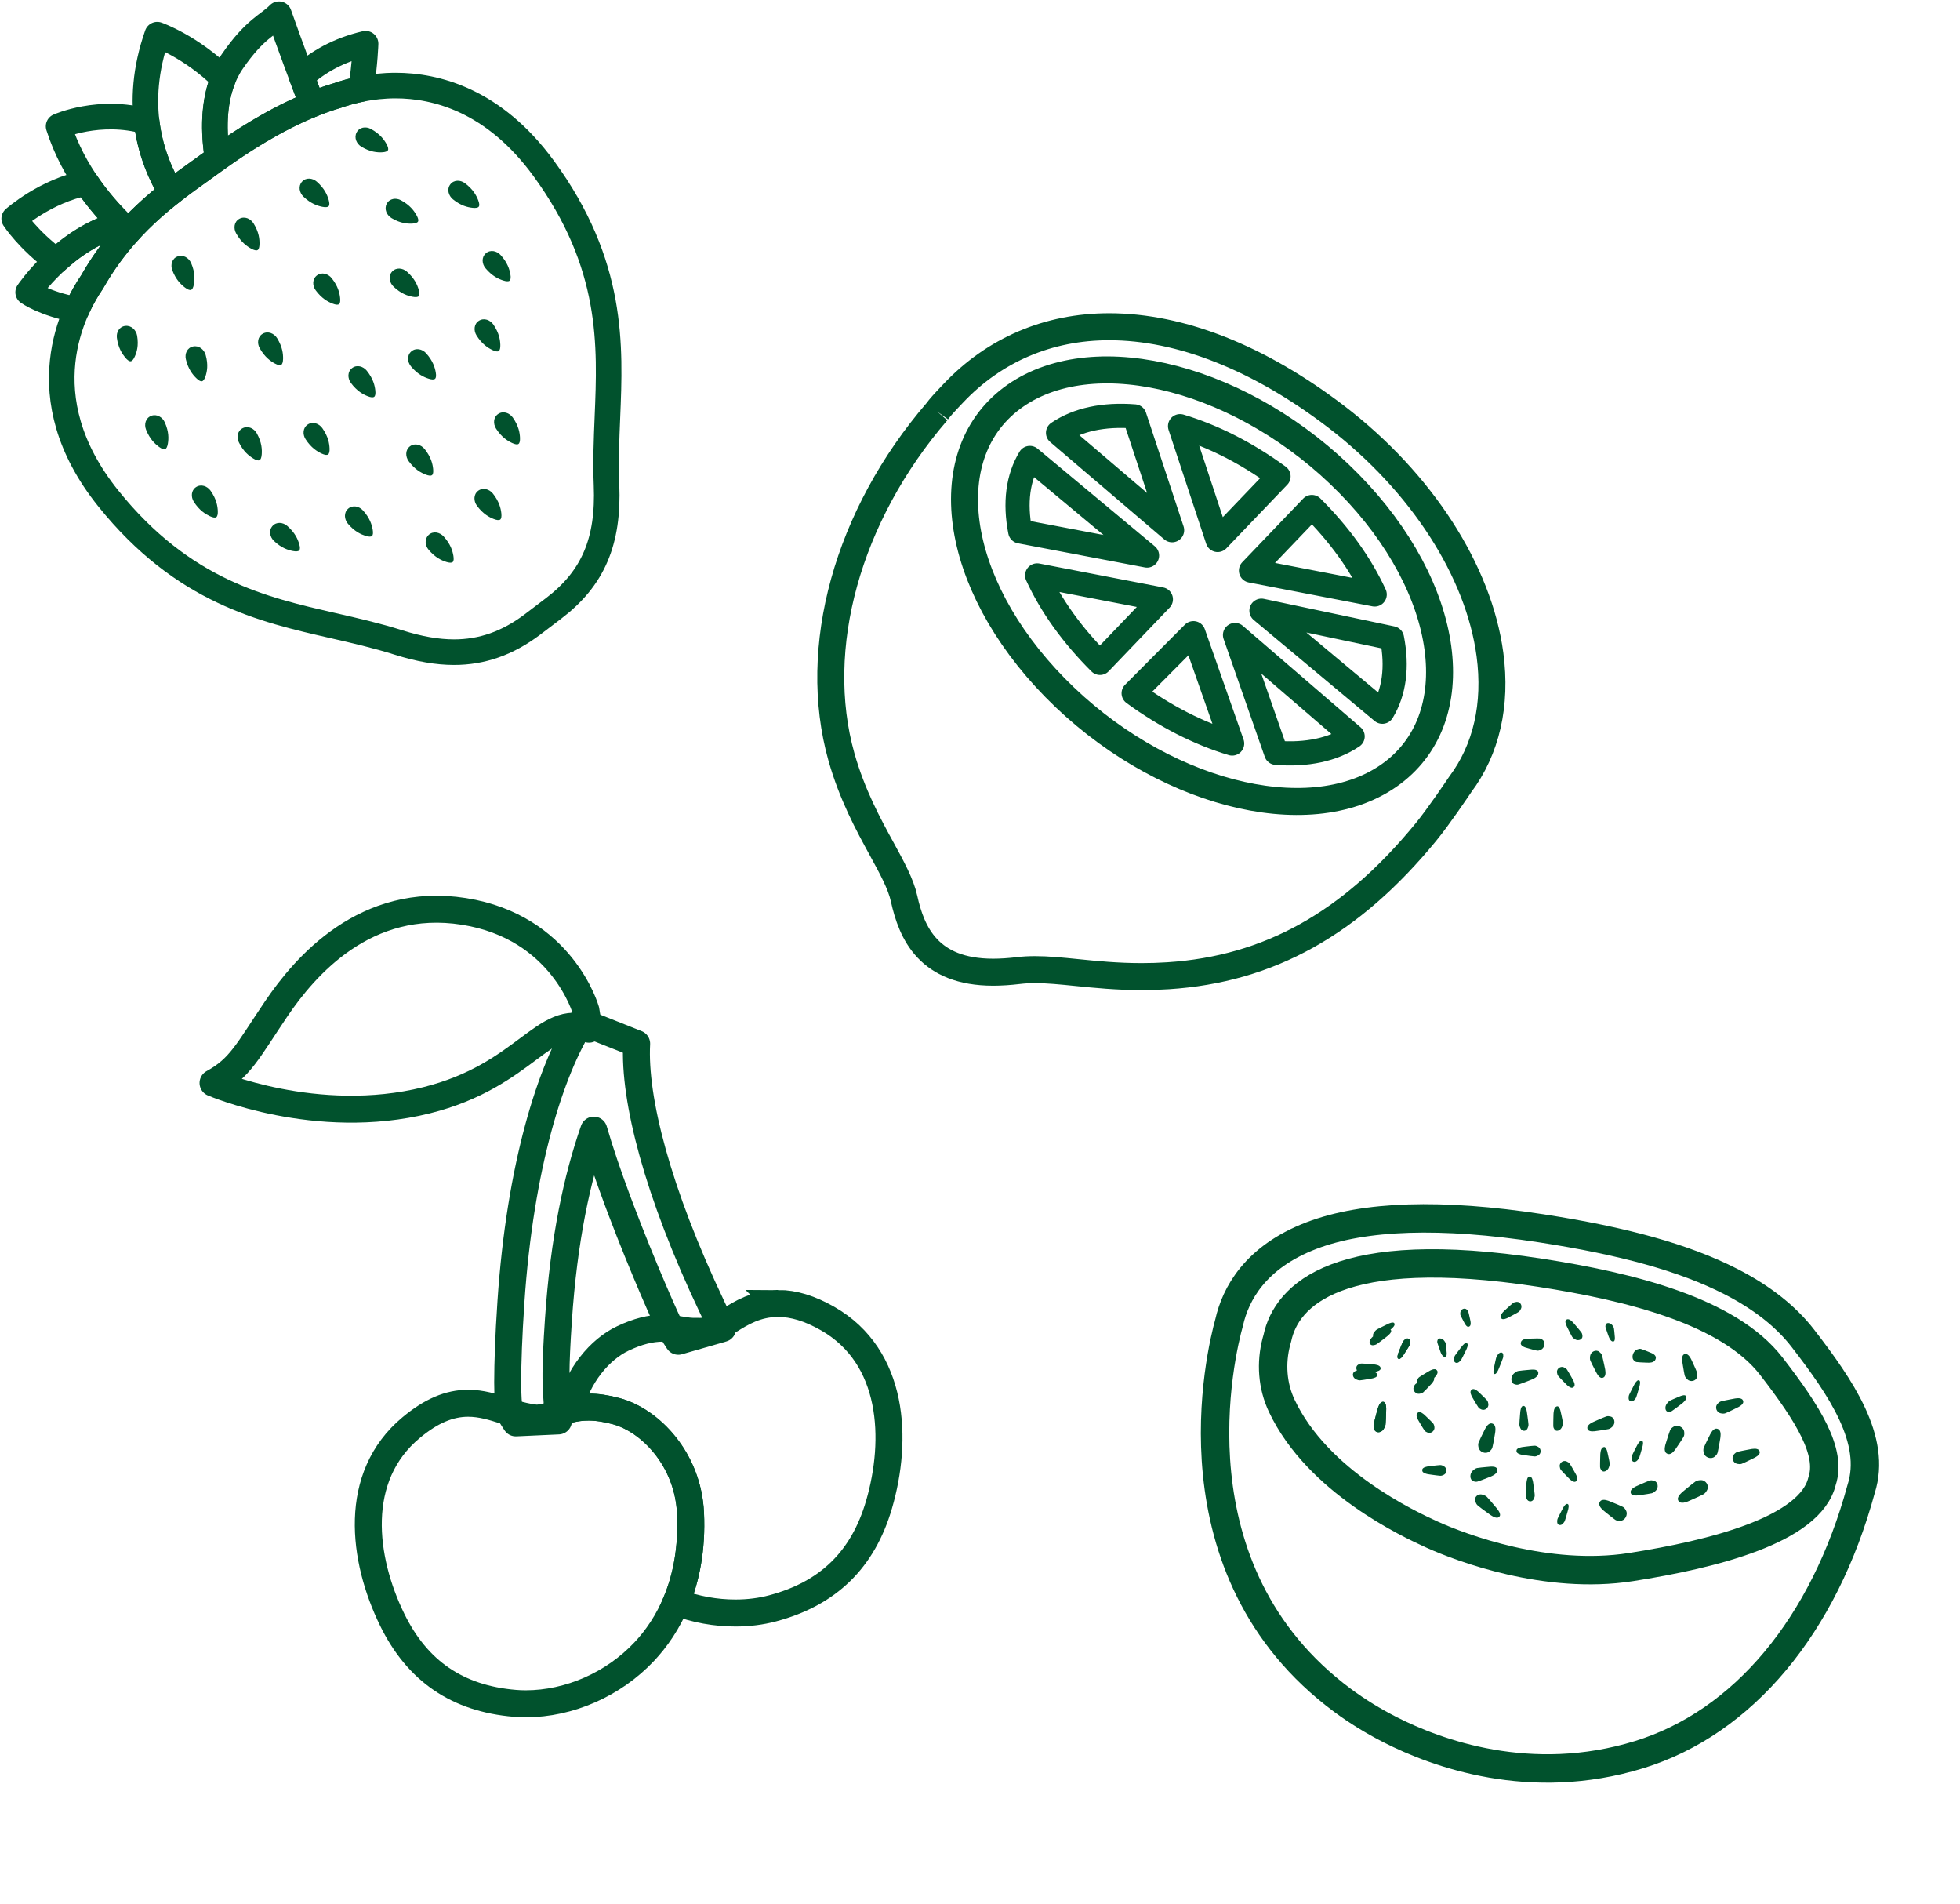
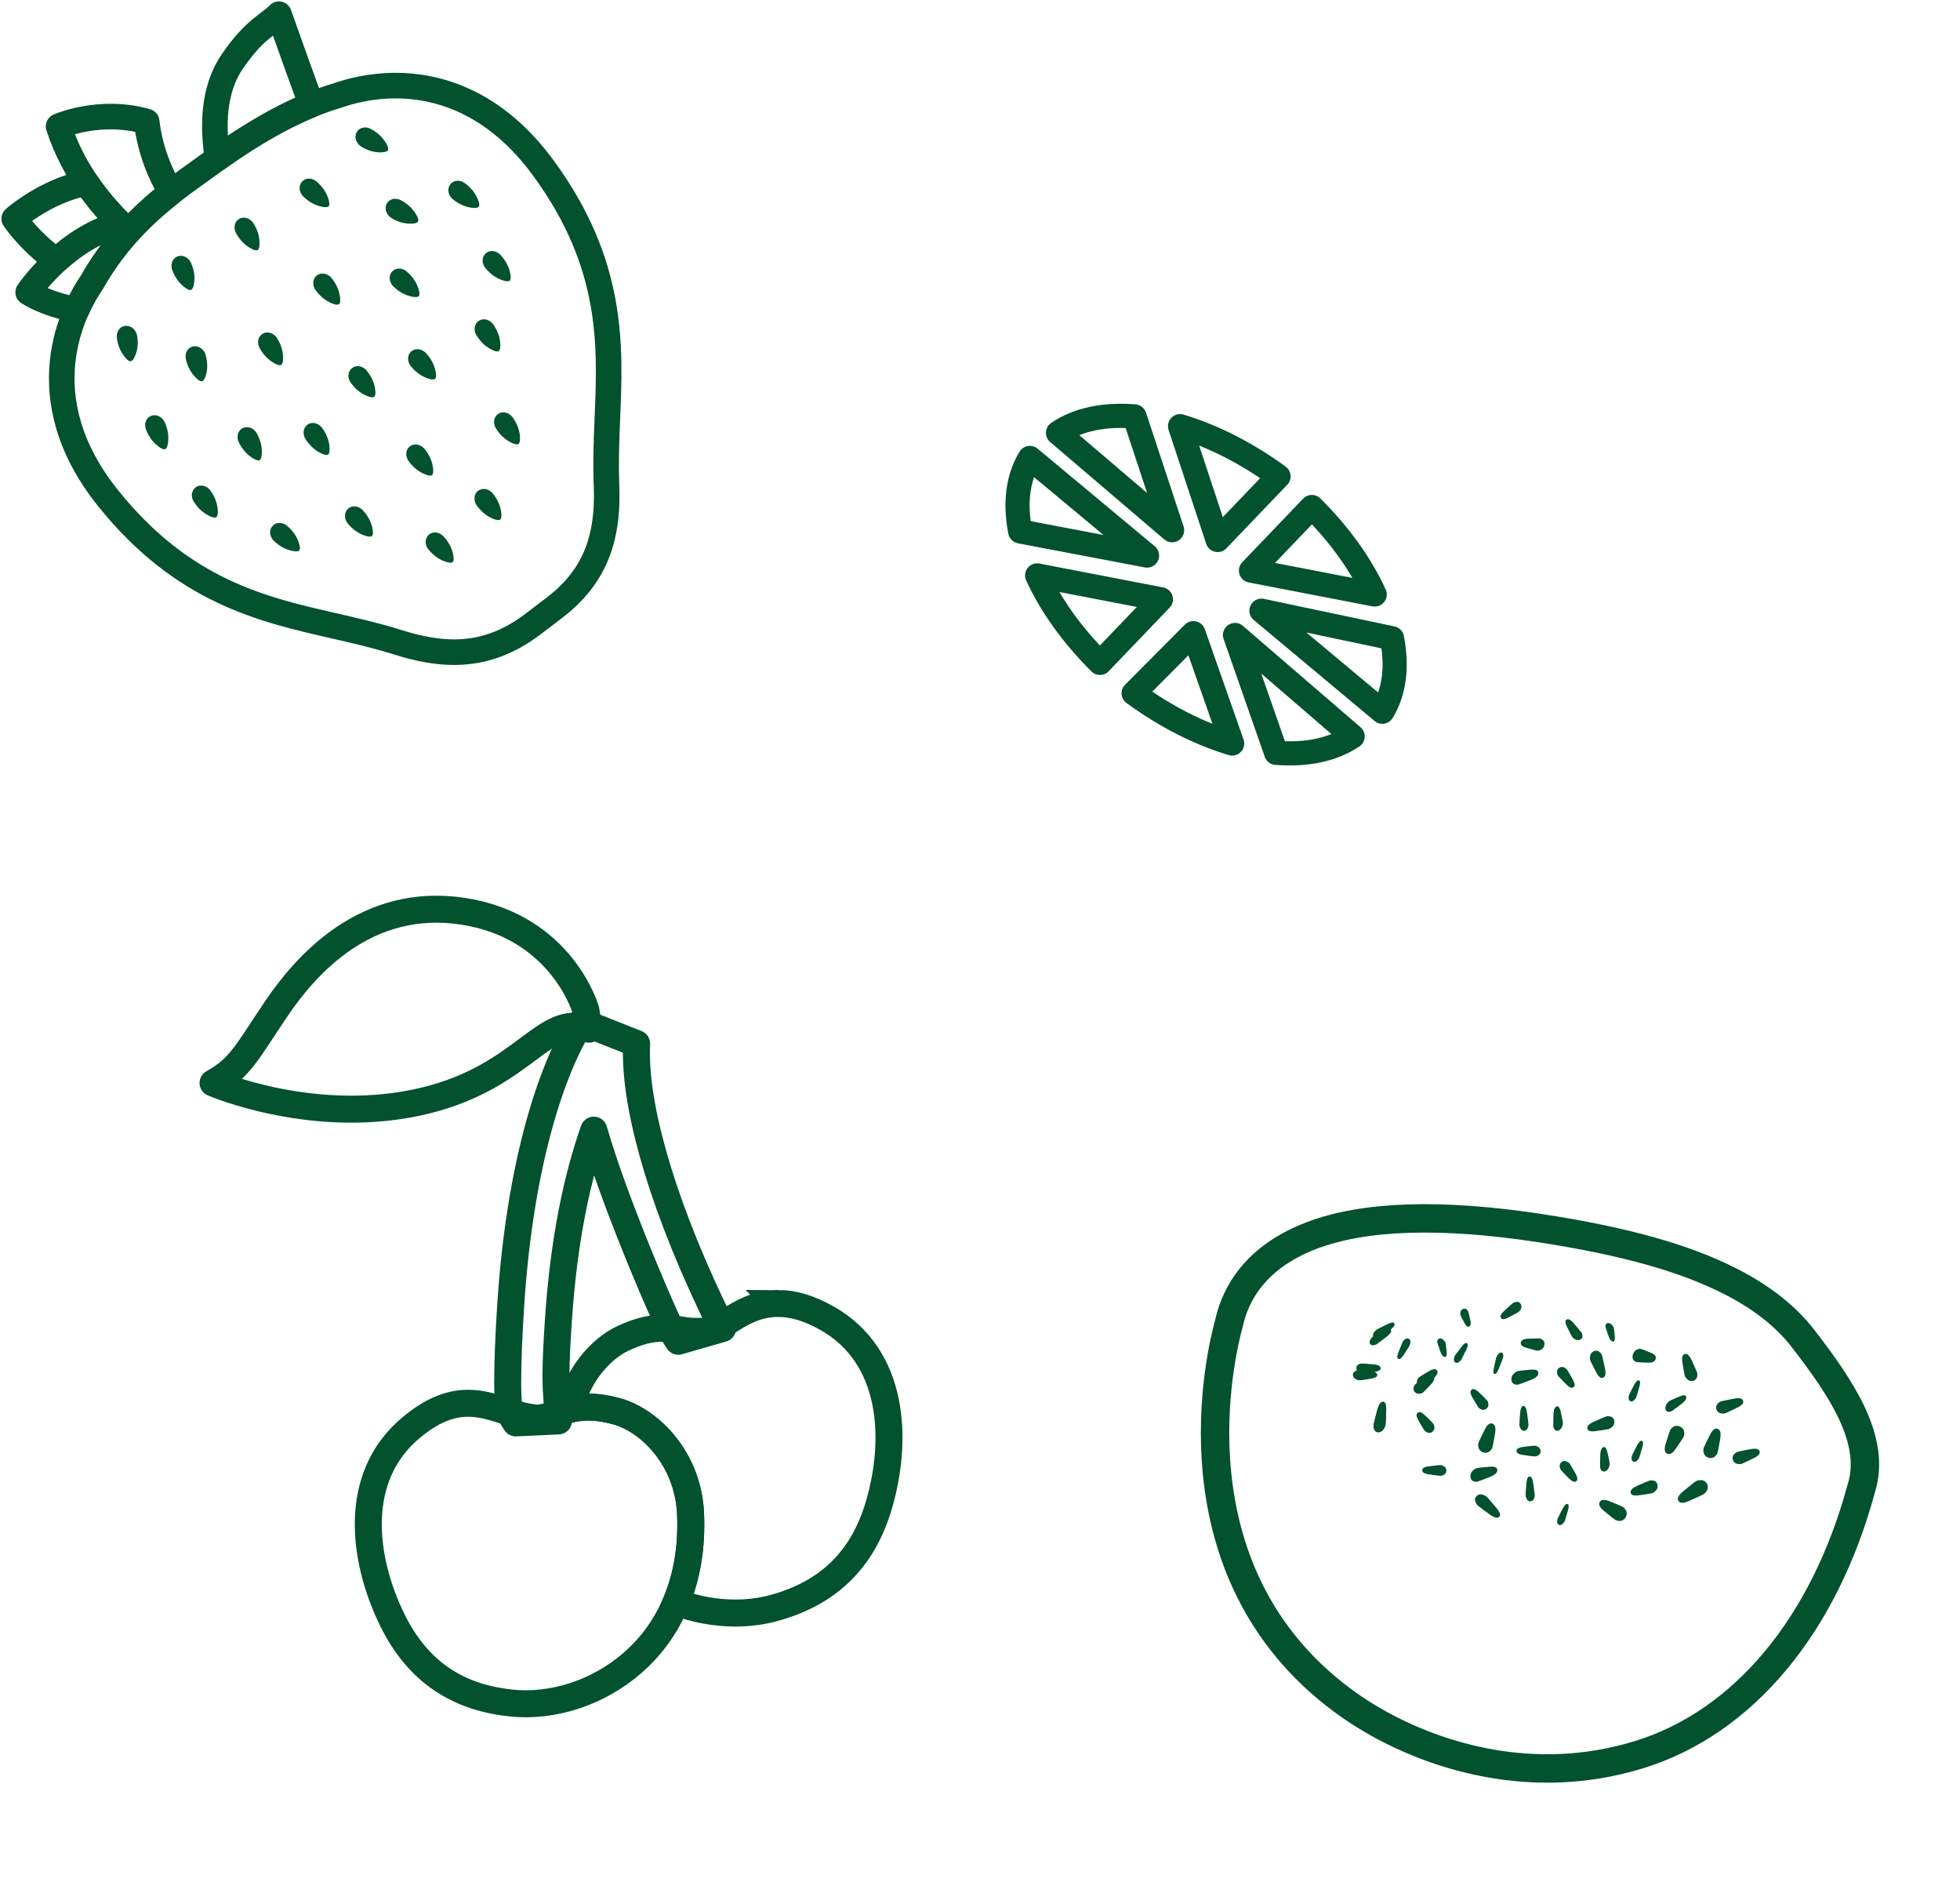
<svg xmlns="http://www.w3.org/2000/svg" width="138" height="134" viewBox="0 0 138 134">
  <g fill="none" fill-rule="evenodd">
    <g>
      <g>
        <g stroke="#01522D">
-           <path stroke-width="1.9" d="M30.758 25.412c-7.257 7.39-17.77 10.162-23.485 6.195-5.713-3.968-4.463-13.174 2.793-20.563C17.322 3.654 27.836.882 33.55 4.85c5.714 3.967 4.464 13.174-2.792 20.562m8.309-19.448c-.183-.254-.492-.6-1.1-1.237l-.043-.045C35.024 1.619 31.23 0 26.95 0c-5.045 0-10.58 2.196-16.008 6.35C4.967 10.937.928 17.188.14 23.073c-.472 3.524.252 6.685 2.094 9.144.207.308 1.53 2.273 2.42 3.357 5.278 6.439 11.046 9.651 18.15 10.11.623.04 1.234.06 1.866.06 1.733 0 3.236-.152 4.563-.286 1.094-.11 2.037-.205 2.936-.205.42 0 .799.021 1.158.065.641.076 1.243.116 1.79.116 4.554 0 5.745-2.771 6.275-5.185.224-1.025.855-2.177 1.585-3.511.922-1.687 2.071-3.786 2.825-6.457 2.16-7.674-.419-16.983-6.735-24.316" transform="translate(-715 -44) translate(716 45) matrix(-1 0 0 1 104.045 22)" />
          <path stroke-linecap="round" stroke-linejoin="round" stroke-width="1.7" d="M7.037 21.926c-.395 2.02-.164 3.785.68 5.173l8.512-7.112-9.192 1.939zM12.68 12.688c-1.94 1.925-3.448 4.027-4.426 6.159l8.712-1.682-4.287-4.477zM21.96 6.998c-2.346.704-4.711 1.908-6.935 3.536l4.287 4.477 2.648-8.013zM15.192 29.994l2.899-8.295-8.284 7.137c1.38.932 3.215 1.327 5.385 1.158M25.166 6.31l-2.647 8.013 8.032-6.855c-1.378-.933-3.215-1.327-5.385-1.158M18.291 29.337c2.346-.704 4.711-1.91 6.937-3.538l-4.21-4.23-2.727 7.768zM24.284 16.106l8.93-1.697c.396-2.021.163-3.787-.68-5.174l-8.25 6.87zM27.597 23.662c1.94-1.926 3.448-4.027 4.425-6.159l-8.713 1.682 4.288 4.477z" transform="translate(-715 -44) translate(716 45) matrix(-1 0 0 1 104.045 22)" />
        </g>
        <g stroke="#01522D" stroke-width="1.9">
          <path stroke-linejoin="round" d="M26.248 7.109S24.6 1.25 17.663.155C10.727-.942 6.468 4.028 4.447 7.015c-2.02 2.989-2.53 4.168-4.447 5.217 0 0 7.274 3.148 15.03 1.218 7.003-1.743 8.303-6.23 11.439-5.004l-.22-1.337z" transform="translate(-715 -44) translate(716 45) translate(14 63)" />
          <path stroke-linejoin="round" d="M25.941 7.92l3.884 1.545c-.206 3.892 1.448 10.41 5.325 18.571.124.262.188.396.22.46h0l.504 1.019-3.117.898c-.2-.304-.34-.527-.408-.647-.36-.645-2.093-4.56-3.638-8.636h0l-.275-.733c-.629-1.693-1.205-3.38-1.627-4.844-1.165 3.335-2.109 7.634-2.494 13.393-.117 1.744-.164 2.862-.168 3.716v.328c.003.368.014.69.031 1.002.077 1.206.064.858.14 2.03h0l-3.002.138c-.362-.531-.424-.711-.424-.711-.005-.014-.02-.066-.04-.185l-.017-.119c-.039-.297-.085-.85-.09-1.83.005-1.451.06-3.151.228-5.663.642-9.583 2.804-16.342 4.968-19.731h0z" transform="translate(-715 -44) translate(716 45) translate(14 63)" />
          <path d="M39.785 27.752c1.094 0 2.235.349 3.49 1.066 4.7 2.685 4.95 8.523 3.617 13.09-1.131 3.88-3.584 6.27-7.499 7.308-.818.217-1.697.327-2.612.327-1.39 0-2.814-.25-4.173-.769.683-1.631 1.129-3.695 1.01-6.26-.176-3.792-2.827-6.53-5.232-7.18-.713-.193-1.352-.287-1.952-.287-.517 0-.955.068-1.343.164.577-2.382 2.144-4.235 3.77-5 1.044-.492 1.94-.72 2.821-.72.48 0 .893.066 1.257.125.373.06.685.112 1.076.098.042-.002.085-.001.128.001.382.022.715-.06.997-.137.347-.093.728-.332 1.17-.608.867-.543 1.947-1.218 3.475-1.218z" transform="translate(-715 -44) translate(716 45) translate(14 63)" />
          <path d="M22.019 55.932h0c-.261 0-.522-.01-.775-.032-4.032-.336-6.855-2.261-8.63-5.884-2.088-4.267-2.834-10.061 1.339-13.528 1.402-1.166 2.677-1.71 4.01-1.71.927 0 1.754.263 2.553.516.687.218 1.396.443 2.246.536.537-.027.92-.16 1.398-.328.61-.213 1.301-.455 2.274-.455.6 0 1.239.094 1.952.287 2.405.65 5.056 3.388 5.232 7.18.23 4.947-1.643 8.03-3.255 9.744-2.161 2.3-5.281 3.674-8.344 3.674" transform="translate(-715 -44) translate(716 45) translate(14 63)" />
        </g>
        <g>
          <path stroke="#01522D" stroke-width="2" d="M23.874 39.737h0c-1.341 0-2.656-.107-3.908-.317C4.816 36.87 1.193 21.464.763 19.335c-.5-1.952-.47-4.912 2.394-8.081C5.818 8.309 10.58 5.689 17.31 3.467 22.955 1.605 27.274.737 30.9.737c2.46 0 4.6.423 6.362 1.257 3.97 1.88 7.89 4.015 8.469 7.583 2.044 9.774.063 18.435-5.44 23.768-5.739 5.562-12.749 6.392-16.417 6.392" transform="translate(-715 -44) translate(716 45) rotate(27 -108.36 232.277)" />
-           <path stroke="#01522D" stroke-linecap="round" stroke-linejoin="round" stroke-width="2" d="M36.175 4.753c-4.447-2.1-11.424-.466-17.485 1.527C4.98 10.792 3.493 15.814 4.29 18.783c.01.06.028.145.051.252.33 1.515 1.156 2.898 2.39 3.852 4.67 3.609 11.747 3.357 13.581 3.272 2.167-.102 8.614-.8 13.478-4.32 4.748-3.435 10.071-8.079 9.24-11.5-.313-2.122-2.978-3.755-6.855-5.586z" transform="translate(-715 -44) translate(716 45) rotate(27 -108.36 232.277)" />
          <g fill="#01522D">
            <path d="M13.852 16.211c-.06-.094-.141-.153-.244-.208l-.095-.05c-.035-.018-.162-.07-.077-.035.062.026.012.005-.002-.001l-.266-.113c-.123-.053-.245-.106-.37-.155l-.203-.079c-.04-.016-.08-.033-.12-.046-.119-.039-.24-.027-.361-.006-.328.057-.467.437-.24.653.082.077.165.148.283.179.043.011.087.018.13.026l.22.042c.136.026.274.047.411.068l.283.044.041.007c-.153-.023.024.004.054.006.033.004.067.006.1.008.124.01.232.006.347-.04.12-.05.174-.198.11-.3M12.123 13.39c-.1-.017-.183.008-.276.052l-.085.04c-.03.016-.132.082-.063.039.05-.032.01-.006-.002 0l-.217.136c-.1.062-.202.123-.3.19l-.16.11c-.031.02-.064.04-.095.063-.087.07-.14.177-.185.29-.123.307.086.69.36.658.097-.01.19-.028.272-.102.03-.027.057-.058.085-.087l.141-.148c.088-.093.172-.19.257-.286l.175-.198.025-.029c-.094.108.015-.016.032-.039.02-.025.038-.05.056-.076.069-.093.121-.183.145-.31.024-.132-.058-.282-.165-.302M7.665 16.012c.092.025.174.016.265-.006l.085-.02c.03-.008.133-.045.063-.021-.05.018-.01.003.002 0l.219-.074c.1-.035.202-.068.301-.106l.162-.061c.032-.013.065-.023.095-.037.09-.04.15-.113.204-.19.145-.212-.016-.517-.278-.526-.093-.003-.183-.001-.268.044-.03.016-.06.036-.088.054-.05.03-.099.062-.148.093-.092.057-.181.119-.27.18l-.184.125-.028.019-.034.024-.06.05c-.074.06-.131.12-.166.211-.035.094.028.214.128.24M5.423 12.612c.038.09.095.15.169.208l.068.053c.025.02.118.077.056.037-.046-.028-.01-.005.001.002l.194.124c.089.057.178.116.269.17l.148.087c.03.018.058.037.088.052.088.045.181.044.276.035.256-.025.396-.356.241-.57-.055-.075-.112-.146-.2-.184-.032-.013-.065-.023-.097-.034l-.165-.056c-.102-.034-.205-.064-.309-.095l-.212-.063-.03-.01c.114.034-.019-.005-.042-.01l-.075-.015c-.094-.018-.177-.024-.27.008-.096.035-.15.164-.11.261M2.79 13.016c-.035.117-.032.224-.016.344l.015.112c.006.04.037.178.017.085-.015-.068-.003-.013 0 .003l.062.29c.028.134.056.27.088.402l.053.217c.01.042.019.085.031.126.036.122.11.207.188.284.215.21.555.033.585-.305.011-.12.017-.237-.024-.353-.015-.04-.034-.08-.051-.119L3.65 13.9c-.054-.124-.113-.246-.17-.369l-.12-.25-.018-.038-.023-.047c-.016-.028-.033-.055-.048-.083-.06-.102-.12-.183-.213-.237-.098-.056-.232.014-.269.14M1.54 11.277c-.1-.014-.183.001-.275.03-.028.009-.057.017-.085.027-.03.01-.133.052-.064.024.05-.02.01-.004-.002 0l-.217.089c-.1.04-.201.08-.3.124l-.16.071c-.032.014-.065.027-.095.042-.088.046-.142.117-.188.193-.126.206.076.467.348.45.096-.006.19-.016.272-.065.03-.017.057-.038.085-.057l.143-.098c.088-.062.173-.126.258-.19l.176-.131c.01-.006.018-.013.026-.02-.095.072.016-.01.033-.025.02-.016.038-.034.056-.05.07-.063.123-.123.148-.208.026-.09-.053-.192-.16-.206M2.59 9.634c.044-.065.064-.136.08-.22l.013-.079c.005-.028.014-.129.008-.061-.005.05-.001.01 0-.002l.022-.212c.01-.098.022-.195.03-.294l.012-.16c.002-.031.006-.063.007-.094.003-.092-.023-.173-.055-.25-.087-.213-.329-.215-.417-.003-.03.075-.058.15-.057.24 0 .031.004.063.006.095l.012.162c.007.101.017.201.027.301l.02.206.004.031.004.039.012.07c.015.088.035.162.08.23.048.07.143.071.191.001M5.12 9.7c-.091.039-.15.096-.209.17l-.053.069c-.02.025-.076.118-.037.055.028-.045.005-.008-.001.002l-.124.194c-.057.09-.115.178-.169.27l-.087.148c-.017.03-.036.058-.051.088-.044.087-.042.18-.032.275.028.254.364.39.579.234.076-.056.147-.114.184-.201.013-.032.022-.065.033-.097l.055-.164c.034-.102.063-.206.093-.309l.061-.212.01-.03c-.033.114.005-.019.01-.041l.014-.076c.017-.093.023-.176-.012-.268-.036-.095-.167-.148-.265-.107M1.008 8.109c-.076.029-.134.081-.196.15l-.057.066c-.02.023-.085.112-.041.052.032-.043.006-.008-.001.002l-.14.185c-.066.086-.131.171-.194.26l-.102.143c-.02.028-.042.055-.06.084-.055.086-.078.182-.095.28-.046.266.165.445.362.308.07-.048.137-.1.187-.186.018-.031.033-.064.049-.096l.083-.163c.05-.101.099-.205.148-.307l.1-.212.014-.03c-.054.114.009-.019.018-.042l.03-.076c.037-.094.063-.179.061-.277-.001-.103-.083-.173-.166-.141M11.594 5.994c-.1-.019-.184.006-.276.05-.028.014-.057.027-.085.042-.03.015-.133.081-.064.038.05-.032.01-.007-.002 0l-.217.135c-.1.063-.201.124-.3.191l-.16.109c-.03.021-.064.04-.094.064-.088.07-.14.176-.186.29-.123.306.086.69.36.658.097-.011.19-.028.273-.102.03-.027.056-.058.084-.087l.142-.149c.087-.092.172-.19.257-.285l.174-.198.026-.03c-.094.109.015-.016.032-.038.02-.025.037-.05.056-.076.069-.094.12-.184.144-.31.025-.133-.057-.283-.164-.302M12.959 11.785c.092.024.174.016.265-.006l.085-.02c.03-.008.133-.045.064-.021-.051.018-.01.004.002 0l.218-.075c.1-.034.202-.067.302-.105l.161-.062c.032-.012.065-.022.096-.036.09-.04.15-.113.203-.191.145-.211-.016-.516-.278-.525-.093-.003-.183-.001-.268.044-.03.016-.06.036-.088.054l-.148.092c-.092.058-.18.12-.27.18l-.184.126-.027.018c.099-.068-.016.01-.034.025l-.06.05c-.074.06-.132.12-.167.211-.035.094.028.214.128.24M8.07 9.442c.037.09.095.15.169.207l.068.054c.025.019.118.076.056.037-.046-.028-.01-.005.001.001l.193.125c.09.057.179.115.27.17l.148.087c.03.018.058.037.088.052.088.044.181.044.276.035.256-.025.396-.356.241-.57-.055-.076-.112-.146-.2-.184-.032-.013-.065-.023-.097-.034l-.165-.056c-.102-.035-.205-.064-.309-.095l-.212-.063-.03-.01c.114.034-.019-.005-.041-.01l-.076-.015c-.094-.018-.177-.025-.27.008-.096.034-.15.164-.11.26" transform="translate(-715 -44) translate(716 45) rotate(27 -108.36 232.277) translate(10.049 6.523)" />
            <path d="M2.79 13.016c-.035.117-.032.224-.016.344l.015.112c.006.04.037.178.017.085-.015-.068-.003-.013 0 .003l.062.29c.028.134.056.27.088.402l.053.217c.01.042.019.085.031.126.036.122.11.207.188.284.215.21.555.033.585-.305.011-.12.017-.237-.024-.352-.015-.041-.034-.08-.051-.12L3.65 13.9c-.054-.124-.113-.246-.17-.369l-.12-.25-.018-.038-.023-.047c-.016-.028-.033-.055-.048-.083-.06-.102-.12-.183-.213-.237-.098-.056-.232.014-.269.14M1.54 10.748c-.1-.014-.183.002-.275.03-.028.01-.057.018-.085.027-.03.01-.133.053-.064.024.05-.02.01-.003-.002.001l-.217.088c-.1.041-.201.08-.3.125l-.16.071c-.032.014-.065.026-.095.042-.088.045-.142.117-.188.192-.126.206.076.468.348.451.096-.006.19-.016.272-.065.03-.018.057-.038.085-.058l.143-.098c.088-.061.173-.126.258-.19.06-.043.118-.087.176-.13l.026-.02c-.095.072.016-.01.033-.025l.056-.05c.07-.063.123-.123.148-.208.026-.09-.053-.192-.16-.207M2.59 9.634c.044-.065.064-.136.08-.22l.013-.079c.005-.028.014-.129.008-.061-.005.05-.001.01 0-.002l.022-.212c.01-.098.022-.195.03-.294l.012-.16c.002-.031.006-.063.007-.094.003-.092-.023-.173-.055-.25-.087-.213-.329-.215-.417-.003-.03.075-.058.15-.057.24 0 .031.004.063.006.095l.012.162c.007.101.017.201.027.301l.02.206.004.031.004.039.012.07c.015.088.035.162.08.23.048.07.143.071.191.001M5.12 9.172c-.091.038-.15.096-.209.17l-.053.068c-.02.025-.076.118-.037.056.028-.045.005-.009-.001.002l-.124.193c-.057.09-.115.179-.169.27l-.087.149c-.017.029-.036.058-.051.087-.044.088-.042.181-.032.275.028.255.364.391.579.234.076-.055.147-.113.184-.2.013-.032.022-.065.033-.097l.055-.165c.034-.102.063-.205.093-.308l.061-.212.01-.031c-.033.115.005-.018.01-.04l.014-.076c.017-.094.023-.176-.012-.268-.036-.095-.167-.148-.265-.107M1.008 7.58c-.076.03-.134.082-.196.151l-.057.065c-.02.024-.085.112-.041.053.032-.044.006-.008-.001.002l-.14.185c-.066.086-.131.17-.194.259l-.102.143c-.02.028-.042.056-.06.085-.055.085-.078.182-.095.28-.046.265.165.444.362.308.07-.049.137-.1.187-.186.018-.031.033-.064.049-.096l.083-.164c.05-.1.099-.204.148-.307l.1-.211.014-.031c-.054.115.009-.018.018-.04l.03-.077c.037-.095.063-.18.061-.278-.001-.102-.083-.172-.166-.14M27.94 3.874c-.112.007-.199.046-.29.105l-.087.054c-.03.02-.13.098-.062.046.049-.038.01-.008-.002.001l-.212.163c-.098.075-.197.15-.292.229l-.155.128c-.03.025-.063.049-.091.075-.084.079-.121.181-.15.287-.078.289.22.568.512.481.103-.031.202-.066.279-.148.027-.029.051-.061.076-.092l.127-.158c.08-.098.154-.2.228-.3l.154-.207.023-.03.029-.04c.015-.026.03-.052.047-.078.058-.094.098-.182.1-.295.003-.118-.113-.227-.234-.22M24.587 3.972c-.073.098-.097.198-.107.314l-.01.108c-.003.04 0 .176-.001.084v.003l.003.286c0 .133 0 .266.006.399.004.072.008.144.01.215.003.043.002.086.007.128.014.122.083.222.162.317.212.259.68.195.805-.11.044-.107.08-.214.058-.333-.007-.042-.02-.084-.031-.125l-.058-.213c-.036-.131-.078-.261-.119-.392l-.083-.268-.013-.04c.047.146-.006-.022-.018-.05l-.038-.09c-.047-.113-.1-.206-.204-.283-.108-.08-.29-.056-.37.05M24.809 9.677c.126-.036.216-.105.306-.197l.084-.085c.03-.031.122-.15.059-.07-.046.057-.009.01.002-.003l.2-.245c.092-.113.185-.225.274-.342l.143-.19c.028-.037.059-.073.084-.112.075-.113.09-.242.095-.374.013-.357-.404-.605-.716-.427-.111.063-.216.13-.282.245-.023.04-.042.084-.062.127l-.104.217c-.064.135-.122.272-.181.41l-.122.281-.018.042c.065-.154-.01.023-.02.053-.013.035-.023.069-.034.103-.041.126-.064.239-.037.371.03.138.192.236.329.196M21.491 10.742c.106.006.192-.027.284-.08l.085-.047c.03-.018.132-.092.064-.043-.05.036-.01.007.002-.001l.215-.15c.1-.07.2-.138.296-.212l.158-.12c.031-.023.064-.044.094-.07.085-.074.13-.18.168-.289.102-.298-.15-.626-.432-.565-.1.022-.197.049-.277.127-.028.029-.054.06-.08.09l-.135.154c-.084.096-.164.196-.244.295l-.165.203-.025.03c.09-.111-.014.017-.03.04l-.052.076c-.064.095-.11.184-.124.304-.014.124.085.253.198.258M19.765 12.422c.082.094.175.14.287.177l.103.034c.038.011.171.038.081.02-.065-.014-.012-.004.003 0l.28.061c.13.028.26.058.39.081l.213.038c.041.007.083.017.125.021.122.013.233-.033.34-.09.292-.157.317-.64.043-.831-.097-.068-.195-.129-.314-.133-.043-.002-.086.003-.13.005l-.217.01c-.135.007-.27.02-.405.032l-.277.024-.04.004c.15-.014-.024.001-.053.006l-.096.019c-.118.023-.218.056-.314.141-.099.09-.108.28-.02.381M17.653 13.456c-.037.072-.05.147-.057.234l-.006.08c-.002.03-.001.132-.001.063v.002l-.002.215c0 .1-.002.199 0 .298l.003.162c.001.032 0 .063.002.095.006.092.04.168.079.24.106.196.343.154.409-.072.024-.08.043-.16.033-.25l-.015-.094c-.01-.053-.018-.106-.027-.16-.017-.099-.037-.196-.057-.295l-.04-.201-.006-.03-.008-.038-.019-.068c-.023-.085-.049-.155-.1-.215-.054-.061-.147-.045-.188.034M17.575 11.537c-.034-.089-.09-.148-.162-.207l-.067-.054c-.024-.02-.116-.079-.055-.039.045.03.01.006-.001 0l-.19-.128c-.089-.06-.176-.12-.266-.175l-.147-.09c-.028-.018-.057-.038-.086-.054-.088-.047-.182-.05-.278-.045-.26.013-.416.325-.268.537.053.075.108.146.196.185.031.015.064.025.096.037l.164.061c.102.038.206.07.31.105l.21.07.032.01c-.115-.038.018.006.04.012l.077.017c.094.022.178.031.273.004.098-.03.16-.151.122-.246M18.116 8.832c-.003.106.02.192.055.283l.032.086c.013.03.062.131.029.063l.001.002.101.214c.047.1.093.2.143.296l.08.157c.016.031.03.064.048.093.05.086.12.13.193.167.198.1.414-.156.37-.44-.015-.1-.033-.197-.086-.276-.018-.028-.04-.054-.06-.08l-.103-.134c-.064-.083-.13-.162-.197-.242l-.136-.164-.02-.024c.074.089-.012-.014-.027-.03l-.051-.05c-.063-.064-.123-.11-.202-.122-.083-.013-.167.087-.17.201M14.414 12.979c-.013.089.004.17.033.26l.027.084c.01.03.054.133.025.063-.022-.05-.005-.01 0 .002l.09.218c.041.1.082.202.126.302l.072.162c.014.031.027.064.043.095.045.09.117.154.193.21.205.157.464.019.444-.236-.006-.091-.017-.18-.067-.265-.017-.03-.038-.06-.057-.09l-.1-.15c-.061-.093-.126-.184-.19-.276-.044-.062-.087-.125-.132-.187l-.019-.028c.072.102-.011-.016-.026-.035l-.05-.062c-.063-.076-.123-.137-.208-.176-.089-.04-.19.014-.204.109M25.293 1.232c-.112.007-.2.047-.292.105l-.085.054c-.03.02-.13.098-.062.046.049-.038.01-.008-.002.001l-.212.163c-.099.075-.197.15-.292.229l-.155.128c-.03.025-.063.049-.091.076-.084.078-.121.18-.15.286-.078.29.22.568.512.481.103-.031.202-.066.279-.148.027-.029.051-.06.076-.092l.127-.158c.079-.098.153-.2.228-.3l.154-.207.023-.03.029-.04c.015-.026.03-.052.047-.077.057-.095.098-.183.1-.296.003-.118-.113-.227-.234-.22M10.293 10.84c-.073.1-.097.199-.107.315l-.01.108c-.003.04 0 .175-.001.084v.002l.002.287c.002.133 0 .266.007.399l.011.215c.002.042.001.086.006.128.014.122.083.222.162.317.212.259.68.195.805-.11.044-.107.08-.214.058-.333-.007-.042-.02-.084-.032-.125l-.057-.213c-.036-.131-.078-.262-.119-.392l-.083-.268-.013-.04c.046.146-.006-.022-.018-.05l-.038-.09c-.048-.113-.1-.206-.204-.283-.107-.081-.29-.056-.37.05M22.577 6.97c.087-.088.125-.184.151-.297.009-.035.018-.07.025-.105.009-.038.024-.173.013-.083-.008.067-.002.014 0-.002l.037-.283c.017-.131.036-.262.047-.394l.02-.214c.003-.041.01-.084.01-.125.003-.123-.053-.23-.12-.332-.18-.28-.665-.27-.833.015-.059.102-.111.203-.105.322.002.043.01.086.016.128l.03.216c.017.134.042.267.066.4l.048.274.007.04c-.027-.148.004.023.01.052.009.031.02.062.028.094.033.116.074.213.169.302.098.091.287.088.38-.007M16.727 8.1c.105.006.19-.027.283-.08l.086-.047c.03-.018.131-.091.063-.043-.05.036-.01.007.002-.001l.215-.15c.1-.07.2-.138.296-.212l.159-.12c.03-.023.063-.044.093-.07.086-.074.131-.179.168-.289.103-.298-.149-.626-.432-.565-.1.022-.197.05-.277.128-.028.027-.054.059-.08.09l-.135.153c-.084.096-.163.196-.244.295l-.165.203-.024.03c.089-.111-.015.017-.03.04l-.052.076c-.064.095-.11.184-.124.304-.014.124.084.253.198.259M20.3 7.115c-.037.073-.05.148-.057.234l-.006.081c-.002.03-.001.131-.001.063v.001l-.002.215c0 .1-.002.2 0 .299l.004.162.001.095c.007.092.04.167.08.24.105.195.342.153.408-.073.024-.08.043-.16.033-.249-.004-.032-.01-.063-.015-.094-.01-.053-.018-.107-.027-.16-.017-.099-.037-.197-.057-.295l-.04-.202-.005-.03c.022.11-.004-.017-.009-.037l-.019-.069c-.023-.084-.049-.155-.1-.214-.054-.062-.147-.045-.188.033M21.657 2.818c-.075.01-.134.051-.195.111l-.057.056c-.02.02-.086.1-.042.047.033-.04.007-.008-.001.001l-.14.166c-.066.077-.131.153-.194.233l-.103.13c-.02.026-.042.05-.06.078-.055.08-.079.181-.096.286-.047.286.161.551.358.457.07-.033.137-.07.187-.153.018-.03.033-.062.05-.093l.083-.159c.051-.098.1-.2.148-.301l.1-.208.015-.03c-.053.113.01-.018.019-.04l.03-.078c.037-.095.063-.182.062-.294 0-.115-.082-.22-.164-.209M18.183 3.417c-.038.072-.051.147-.058.234l-.005.08c-.003.03-.002.132-.002.063v.002l-.001.215c-.001.1-.002.199 0 .298l.003.162c0 .031 0 .064.002.095.006.092.04.168.079.24.105.196.342.154.408-.073.024-.08.043-.16.033-.249-.003-.031-.01-.063-.015-.094-.01-.053-.018-.106-.027-.16-.017-.099-.037-.197-.056-.295l-.04-.201-.006-.03c.022.11-.003-.017-.009-.038-.005-.023-.012-.046-.018-.068-.023-.085-.05-.155-.101-.215-.054-.061-.147-.045-.187.034M14.399 5.724c-.035-.088-.09-.147-.163-.206-.022-.018-.044-.037-.067-.054-.024-.02-.115-.08-.054-.039.045.03.009.006-.001 0l-.19-.128c-.09-.06-.177-.12-.267-.175l-.147-.091c-.028-.018-.056-.038-.086-.053-.087-.047-.182-.05-.277-.046-.26.013-.416.325-.268.538.052.075.107.145.195.185.031.015.064.025.096.037l.165.06c.102.039.205.072.308.106l.212.07.032.01c-.116-.038.018.006.04.011.025.007.051.012.077.018.094.022.177.031.272.004.099-.03.16-.151.123-.247M13.88 7.775c-.002.106.02.192.056.284l.032.085c.012.03.062.131.029.063-.024-.05-.005-.01 0 .002l.102.215c.047.099.093.199.143.295l.08.158c.016.03.03.063.048.092.05.086.12.13.193.167.198.1.414-.156.37-.44-.015-.1-.033-.197-.086-.276-.019-.028-.04-.054-.06-.08l-.103-.134c-.064-.083-.131-.162-.197-.242l-.136-.163-.02-.025c.074.089-.012-.014-.027-.03l-.051-.05c-.064-.064-.123-.11-.203-.122-.083-.013-.167.087-.17.201M11.767 8.752c-.013.088.003.17.033.26l.027.084c.01.03.054.133.025.063-.021-.05-.004-.01 0 .002l.09.218c.041.1.082.202.126.302l.072.162c.014.031.027.064.043.095.046.09.117.154.193.21.205.157.464.019.444-.236-.006-.091-.017-.18-.067-.265-.017-.03-.038-.06-.057-.09l-.1-.15c-.061-.093-.126-.184-.19-.276l-.132-.187-.02-.028c.073.102-.01-.016-.025-.035l-.05-.062c-.063-.076-.123-.137-.208-.176-.089-.04-.19.013-.204.109M18.614 1.67c-.053.1-.119.155-.2.204l-.074.046c-.027.016-.125.059-.06.03.049-.023.01-.005-.001 0l-.205.096c-.095.044-.19.09-.285.129l-.157.064c-.03.013-.06.028-.092.038-.09.029-.178 0-.264-.037-.234-.103-.297-.545-.11-.76.067-.077.135-.146.225-.166.032-.007.064-.01.096-.014l.165-.02c.103-.014.205-.02.307-.028l.21-.016.032-.002c-.114.008.018-.002.04-.002.025 0 .049.003.073.004.091.004.17.02.25.087.082.069.107.242.05.348M20.479.176c.113.01.2.051.293.11l.085.056c.03.02.13.101.063.048-.05-.04-.01-.008.001.001l.212.166c.097.077.196.153.29.233l.154.13c.03.026.062.05.09.077.083.08.118.181.144.286.071.286-.24.552-.535.458-.106-.033-.205-.07-.28-.153-.027-.03-.05-.061-.076-.092l-.124-.16c-.077-.098-.15-.2-.223-.3l-.151-.208-.022-.03c.081.112-.013-.018-.028-.041L20.327.68c-.056-.095-.095-.183-.094-.294 0-.116.123-.22.246-.21M15.793 4.402c-.106.003-.192-.03-.284-.084l-.086-.049c-.03-.018-.131-.092-.063-.043.05.036.01.007-.002-.001l-.215-.153c-.1-.07-.199-.14-.296-.214l-.157-.121c-.031-.024-.064-.046-.093-.072-.086-.075-.13-.18-.166-.288-.098-.297.16-.617.445-.551.101.023.197.052.277.13.028.029.053.06.08.09l.133.156c.083.096.162.196.242.295l.164.204.024.03c-.088-.111.014.017.03.04.017.025.034.05.05.077.063.094.11.183.12.302.013.124-.088.249-.203.252M11.93 1.765c.1-.013.183.003.275.033l.085.027c.03.01.133.054.064.025-.05-.021-.01-.004.002 0l.217.09c.1.041.202.082.3.126l.16.073c.031.014.065.027.095.042.088.046.14.118.186.193.124.205-.083.462-.356.442-.097-.007-.19-.018-.273-.067-.03-.018-.056-.038-.084-.058l-.142-.099c-.088-.061-.173-.126-.258-.19l-.175-.131L12 2.25c.095.072-.014-.01-.032-.026l-.055-.05c-.07-.063-.122-.123-.146-.207-.025-.089.056-.19.163-.203M9.667 4.575c.046-.094.108-.153.186-.207l.072-.05c.026-.018.121-.07.057-.034-.046.026-.009.005.002-.001l.2-.112c.093-.051.185-.104.279-.151l.153-.078c.03-.014.06-.032.09-.045.09-.037.18-.023.27 0 .245.063.343.451.17.668-.062.077-.125.148-.214.177-.032.01-.065.017-.097.025l-.165.039c-.103.025-.206.043-.309.063l-.211.04-.032.007c.115-.021-.018.004-.04.006l-.075.006c-.092.007-.173.003-.258-.047-.09-.051-.128-.203-.078-.306M7.538 3.727c-.02-.095-.01-.177.016-.268l.023-.085c.008-.03.048-.133.022-.064-.02.051-.004.01 0-.002l.08-.217c.037-.1.074-.202.114-.3l.066-.162c.013-.031.024-.064.038-.095.043-.089.116-.146.193-.197.21-.138.498.039.496.304 0 .094-.006.185-.053.27-.016.03-.037.057-.055.086l-.096.146c-.059.09-.122.177-.184.265l-.128.18c-.006.01-.013.019-.02.027.07-.097-.01.016-.024.034l-.05.058c-.062.072-.122.129-.21.16-.093.031-.206-.038-.228-.14M5.806 5.459c-.07.003-.127-.019-.189-.053l-.057-.032c-.02-.012-.088-.06-.042-.029.033.024.007.005-.001 0l-.143-.1c-.067-.047-.134-.092-.198-.142l-.106-.08-.062-.046c-.057-.05-.087-.12-.112-.193-.068-.198.099-.417.288-.377.067.015.13.033.184.085.019.019.036.04.054.06l.09.103c.056.063.109.13.162.196l.11.135.017.02c-.06-.074.01.012.02.027l.034.05c.043.064.074.123.083.203.01.083-.056.169-.132.173M6.393 6.585c.039.072.052.146.06.233l.007.08c.002.03.002.131.002.063v.002l.003.214c.002.1.004.199.003.298l-.002.161v.096c-.006.092-.04.168-.077.24-.104.198-.344.16-.412-.064-.025-.08-.045-.159-.036-.248.004-.032.01-.063.015-.095l.025-.16c.016-.1.036-.197.054-.295l.038-.203.006-.03c-.021.11.003-.017.008-.038l.018-.068c.023-.085.048-.156.1-.216.053-.063.147-.048.188.03M8.934 7.55c-.048-.047-.077-.11-.104-.187l-.025-.072c-.009-.026-.034-.122-.017-.058.013.047.003.01 0-.002l-.056-.2c-.025-.093-.051-.185-.075-.28L8.62 6.6c-.007-.03-.016-.06-.022-.09-.018-.09-.01-.18.002-.27.033-.242.23-.336.339-.162.039.062.074.125.089.215.005.032.008.064.011.097l.02.164.029.308.02.211.002.031c-.01-.114.002.018.003.04l.003.075c.003.092 0 .173-.026.257-.027.089-.104.125-.155.075M5.204 8.092c-.081-.025-.14-.063-.202-.112l-.056-.045c-.02-.017-.083-.079-.04-.037.031.03.006.006-.001-.002l-.136-.128c-.063-.06-.127-.119-.187-.18l-.098-.098c-.02-.02-.04-.038-.058-.058-.052-.059-.067-.121-.074-.184-.021-.17.234-.264.44-.16.072.036.14.074.187.133.016.02.03.043.044.064l.074.11c.046.068.088.137.13.205l.088.141.013.021c-.047-.077.008.012.016.027l.025.05c.03.063.05.118.037.18-.013.064-.114.1-.202.073M15.263 1.752c-.082-.025-.14-.063-.202-.113l-.056-.045c-.02-.017-.083-.078-.04-.037.031.03.006.006-.002-.001l-.135-.128c-.063-.06-.127-.12-.187-.18l-.099-.099c-.019-.02-.04-.038-.057-.058-.052-.058-.067-.12-.074-.183-.021-.171.234-.264.44-.161.072.037.14.075.187.133.016.02.03.043.044.065l.074.109c.046.068.088.137.13.206l.088.14.013.022c-.047-.077.008.011.016.027l.024.05c.03.062.05.118.037.179-.013.064-.112.1-.2.074" transform="translate(-715 -44) translate(716 45) rotate(27 -108.36 232.277) translate(10.049 6.523)" />
          </g>
        </g>
        <g>
-           <path stroke="#01522D" stroke-linecap="round" stroke-linejoin="round" stroke-width="1.8" d="M5.087 11.875C2.211 12.425 0 14.392 0 14.392s.961 1.484 2.958 2.964c1.126-1.03 2.684-2.128 4.546-2.593-.803-.792-1.65-1.757-2.417-2.888M20.926 6.37c-.074-.296-.165-.594-.278-.893C19.63 2.805 18.64 0 18.64 0c-.737.762-1.677.996-3.275 3.313-1.38 2-1.394 4.646-1.048 6.834 1.497-1.064 3.919-2.68 6.608-3.776" transform="translate(-715 -44) translate(716 45)" />
-           <path stroke="#01522D" stroke-linecap="round" stroke-linejoin="round" stroke-width="1.8" d="M20.923 6.372c.593-.242 1.197-.46 1.809-.64.45-.158 1.026-.328 1.694-.463.275-1.845.314-3.193.314-3.193-1.908.445-3.372 1.29-4.501 2.315.134.36.27.724.409 1.086.113.3.201.598.275.895M13.205 10.95l.354-.257c.214-.156.47-.341.758-.546-.28-1.772-.322-3.845.404-5.631-2.282-2.248-4.649-3.076-4.649-3.076-1.732 4.935-.449 8.74.976 11.104.745-.586 1.474-1.108 2.157-1.595" transform="translate(-715 -44) translate(716 45)" />
+           <path stroke="#01522D" stroke-linecap="round" stroke-linejoin="round" stroke-width="1.8" d="M5.087 11.875C2.211 12.425 0 14.392 0 14.392s.961 1.484 2.958 2.964c1.126-1.03 2.684-2.128 4.546-2.593-.803-.792-1.65-1.757-2.417-2.888M20.926 6.37C19.63 2.805 18.64 0 18.64 0c-.737.762-1.677.996-3.275 3.313-1.38 2-1.394 4.646-1.048 6.834 1.497-1.064 3.919-2.68 6.608-3.776" transform="translate(-715 -44) translate(716 45)" />
          <path stroke="#01522D" stroke-linecap="round" stroke-linejoin="round" stroke-width="1.8" d="M8.06 15.293c.982-1.081 2-1.975 2.99-2.752-.761-1.265-1.483-2.94-1.724-4.987-3.332-.946-6.201.338-6.201.338 1.053 3.3 3.188 5.797 4.935 7.401" transform="translate(-715 -44) translate(716 45)" />
          <path stroke="#01522D" stroke-linecap="round" stroke-linejoin="round" stroke-width="1.8" d="M5.488 18.844c.787-1.387 1.664-2.55 2.573-3.552-.183-.167-.369-.343-.559-.53-3.94.985-6.52 4.812-6.52 4.812s1.144.816 3.416 1.229c.383-.86.793-1.529 1.09-1.959" transform="translate(-715 -44) translate(716 45)" />
          <path stroke="#01522D" stroke-width="1.8" d="M30.97 44.907c-1.181 0-2.457-.222-3.9-.678-1.565-.494-3.117-.848-4.617-1.191-4.96-1.132-10.562-2.408-15.816-8.936-5.804-7.211-2.422-13.413-1.15-15.258 2.275-4.01 5.291-6.163 7.718-7.895l.354-.256c1.575-1.144 5.254-3.814 9.173-4.961.931-.328 2.389-.708 4.125-.708 2.813 0 6.903 1.012 10.42 5.829 4.938 6.757 4.7 12.469 4.49 17.507l-.001.034c-.063 1.526-.128 3.105-.062 4.735.163 3.987-.951 6.588-3.727 8.697l-1.513 1.15c-1.736 1.303-3.528 1.931-5.495 1.931" transform="translate(-715 -44) translate(716 45)" />
          <path fill="#01522D" d="M29.194 36.641c.318-.279.773-.174 1.044.123.49.539.625 1.018.683 1.351.04.226.025.386-.05.45-.075.064-.232.058-.451-.01-.322-.105-.777-.303-1.245-.861-.257-.308-.298-.775.02-1.053zm-11.01-.613c.28-.317.741-.268 1.044-.005.549.478.74.938.837 1.265.067.22.071.38.004.454-.063.075-.222.09-.446.045-.33-.064-.803-.205-1.33-.705-.294-.277-.39-.738-.109-1.054zm5.328-1.222c.317-.278.773-.174 1.044.123.49.539.625 1.017.684 1.351.04.226.024.384-.05.45-.075.063-.234.059-.452-.01-.321-.105-.778-.303-1.245-.86-.256-.309-.3-.775.02-1.054zm10.19-1.065c.454.57.558 1.055.596 1.388.025.229-.002.384-.08.445-.08.058-.236.044-.452-.04-.316-.124-.757-.353-1.189-.939-.237-.324-.248-.79.087-1.046.336-.255.787-.12 1.038.192zm-20.897-.455c.354-.231.796-.067 1.024.26.419.597.49 1.088.506 1.424.009.227-.028.38-.11.435-.084.054-.24.026-.449-.07-.308-.146-.736-.401-1.13-1.015-.214-.337-.195-.803.159-1.034zM28.9 30.611c.455.569.559 1.053.595 1.39.026.228 0 .384-.079.444-.08.06-.237.043-.451-.041-.315-.124-.758-.351-1.19-.94-.237-.322-.248-.789.087-1.045.338-.255.787-.121 1.038.192zm-12.805-1.474c.378-.188.801.025.992.377.35.638.365 1.13.342 1.463-.016.227-.07.374-.16.417-.09.044-.243-.001-.44-.122-.29-.179-.689-.48-1.01-1.132-.178-.358-.104-.817.276-1.003zm4.573-.255c.352-.233.795-.07 1.027.257.42.595.493 1.084.509 1.42.011.23-.026.382-.11.436-.081.054-.237.03-.447-.068-.309-.145-.736-.399-1.132-1.01-.217-.336-.199-.802.153-1.035zm-11.026-.61c.397-.153.8.096.962.461.296.665.27 1.153.217 1.483-.035.224-.101.364-.195.4-.093.035-.242-.022-.43-.158-.274-.204-.647-.539-.913-1.212-.148-.37-.035-.82.36-.973zm25.466.124c.418.597.49 1.086.504 1.421.01.23-.026.383-.109.436-.083.055-.24.028-.449-.07-.306-.144-.736-.4-1.128-1.012-.215-.337-.196-.803.157-1.036.353-.232.794-.068 1.025.261zM24.828 25.1c.456.567.56 1.053.597 1.389.025.227 0 .384-.08.443-.079.06-.238.045-.451-.039-.315-.124-.759-.353-1.19-.94-.237-.323-.249-.79.088-1.044.336-.257.786-.122 1.036.19zM12.59 23.39c.418-.09.784.215.89.598.194.695.095 1.17-.006 1.486-.07.214-.156.343-.254.363-.097.022-.238-.057-.404-.221-.244-.24-.565-.625-.73-1.328-.09-.386.088-.809.504-.898zm16.411.474c.489.543.622 1.022.68 1.354.039.227.023.384-.052.448-.076.065-.232.061-.45-.01-.322-.104-.777-.304-1.243-.864-.256-.309-.297-.775.022-1.052.319-.278.774-.172 1.043.124zm-11.497-1.375c.368-.207.8-.018 1.011.323.381.622.422 1.112.416 1.447-.005.228-.05.378-.137.426-.085.049-.241.012-.444-.097-.299-.164-.71-.445-1.066-1.08-.196-.349-.147-.811.22-1.019zm-9.676-.548c.426-.044.758.298.825.686.122.71-.028 1.171-.163 1.47-.09.206-.19.323-.291.333-.101.011-.232-.082-.381-.26-.218-.267-.499-.681-.589-1.393-.05-.391.173-.792.599-.836zm25.915-.087c.408.602.473 1.09.484 1.426.007.23-.032.382-.116.435-.083.052-.24.024-.448-.078-.305-.148-.73-.41-1.114-1.028-.212-.34-.185-.806.171-1.03.359-.226.796-.057 1.023.275zM22.352 18.58c.455.568.558 1.054.595 1.389.026.229-.001.383-.08.443-.077.06-.236.045-.45-.04-.315-.124-.757-.35-1.19-.937-.238-.324-.248-.792.088-1.047.335-.256.786-.121 1.037.192zm5.298-.458c.547.48.735.942.831 1.27.065.22.07.38.003.454-.067.074-.224.085-.447.042-.33-.066-.801-.21-1.328-.712-.29-.277-.387-.74-.105-1.054.282-.316.745-.264 1.046 0zM11.508 17.05c.397-.146.797.11.953.477.285.668.248 1.155.19 1.484-.038.222-.107.362-.202.396-.093.034-.243-.028-.427-.167-.271-.207-.64-.548-.893-1.226-.141-.373-.02-.82.379-.964zm22.742-.095c.49.538.624 1.015.684 1.35.04.226.024.384-.05.45-.074.064-.232.059-.45-.01-.323-.103-.778-.302-1.246-.86-.258-.306-.3-.773.018-1.052.315-.28.773-.176 1.044.122zm-18.405-2.549c.369-.207.8-.018 1.01.324.383.62.423 1.11.416 1.446-.004.228-.049.378-.136.427-.085.048-.241.012-.444-.098-.298-.163-.711-.446-1.066-1.08-.196-.349-.148-.81.22-1.019zm11.386-1.31c.639.344.928.754 1.096 1.052.113.201.154.357.107.446-.046.087-.193.138-.418.148-.334.014-.82-.017-1.444-.387-.341-.202-.541-.634-.343-1.011.196-.377.653-.436 1.002-.248zm4.505-1.2c.582.434.809.879.933 1.197.084.216.1.375.04.455-.057.08-.212.107-.438.082-.334-.037-.814-.141-1.379-.598-.312-.253-.446-.706-.193-1.045.253-.34.715-.33 1.037-.091zm-10.429-.105c.547.48.736.942.832 1.27.065.222.069.38.003.454-.066.074-.223.086-.447.043-.33-.067-.8-.21-1.329-.714-.289-.276-.386-.738-.103-1.053.281-.315.744-.265 1.044 0zm3.805-3.715c.638.344.926.752 1.096 1.05.113.202.153.36.107.446-.047.088-.194.139-.42.149-.332.014-.818-.016-1.441-.387-.343-.202-.543-.634-.346-1.011.197-.377.654-.436 1.004-.247z" transform="translate(-715 -44) translate(716 45)" />
        </g>
      </g>
    </g>
  </g>
</svg>